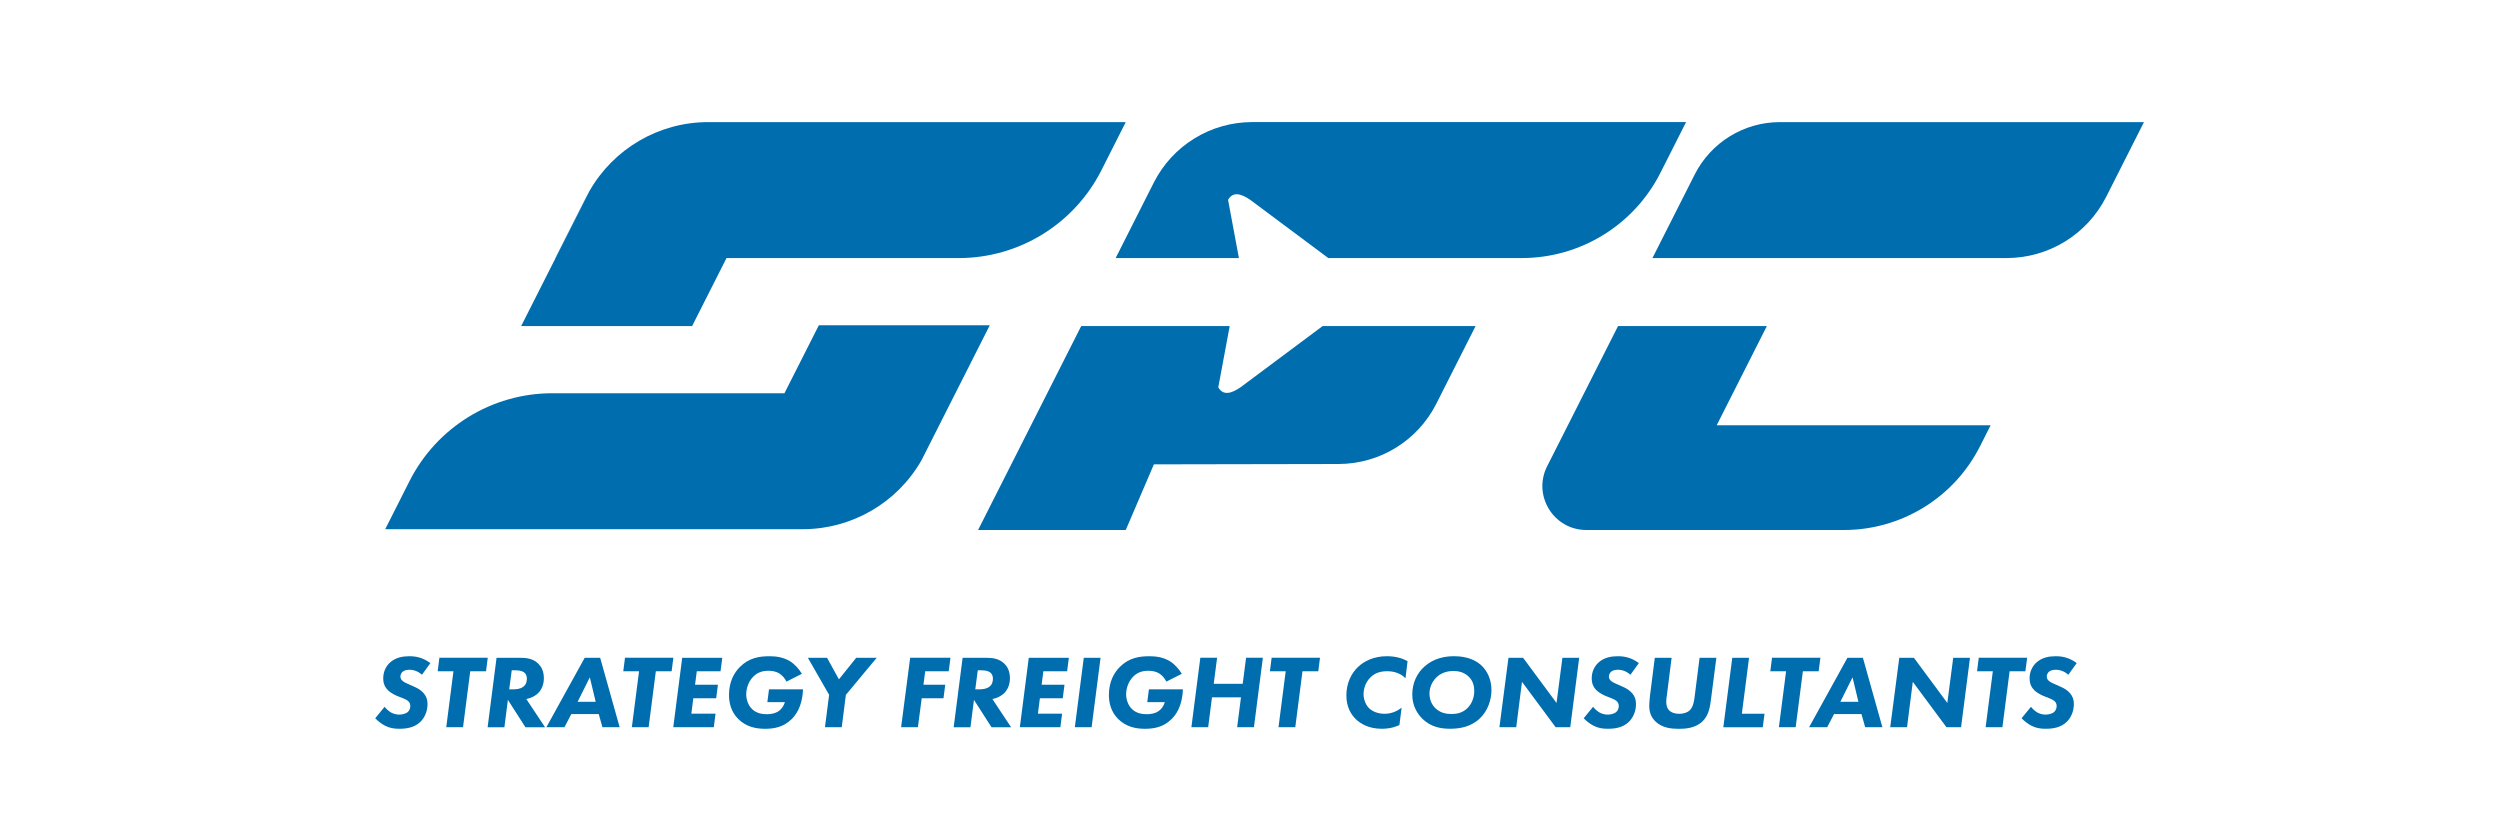
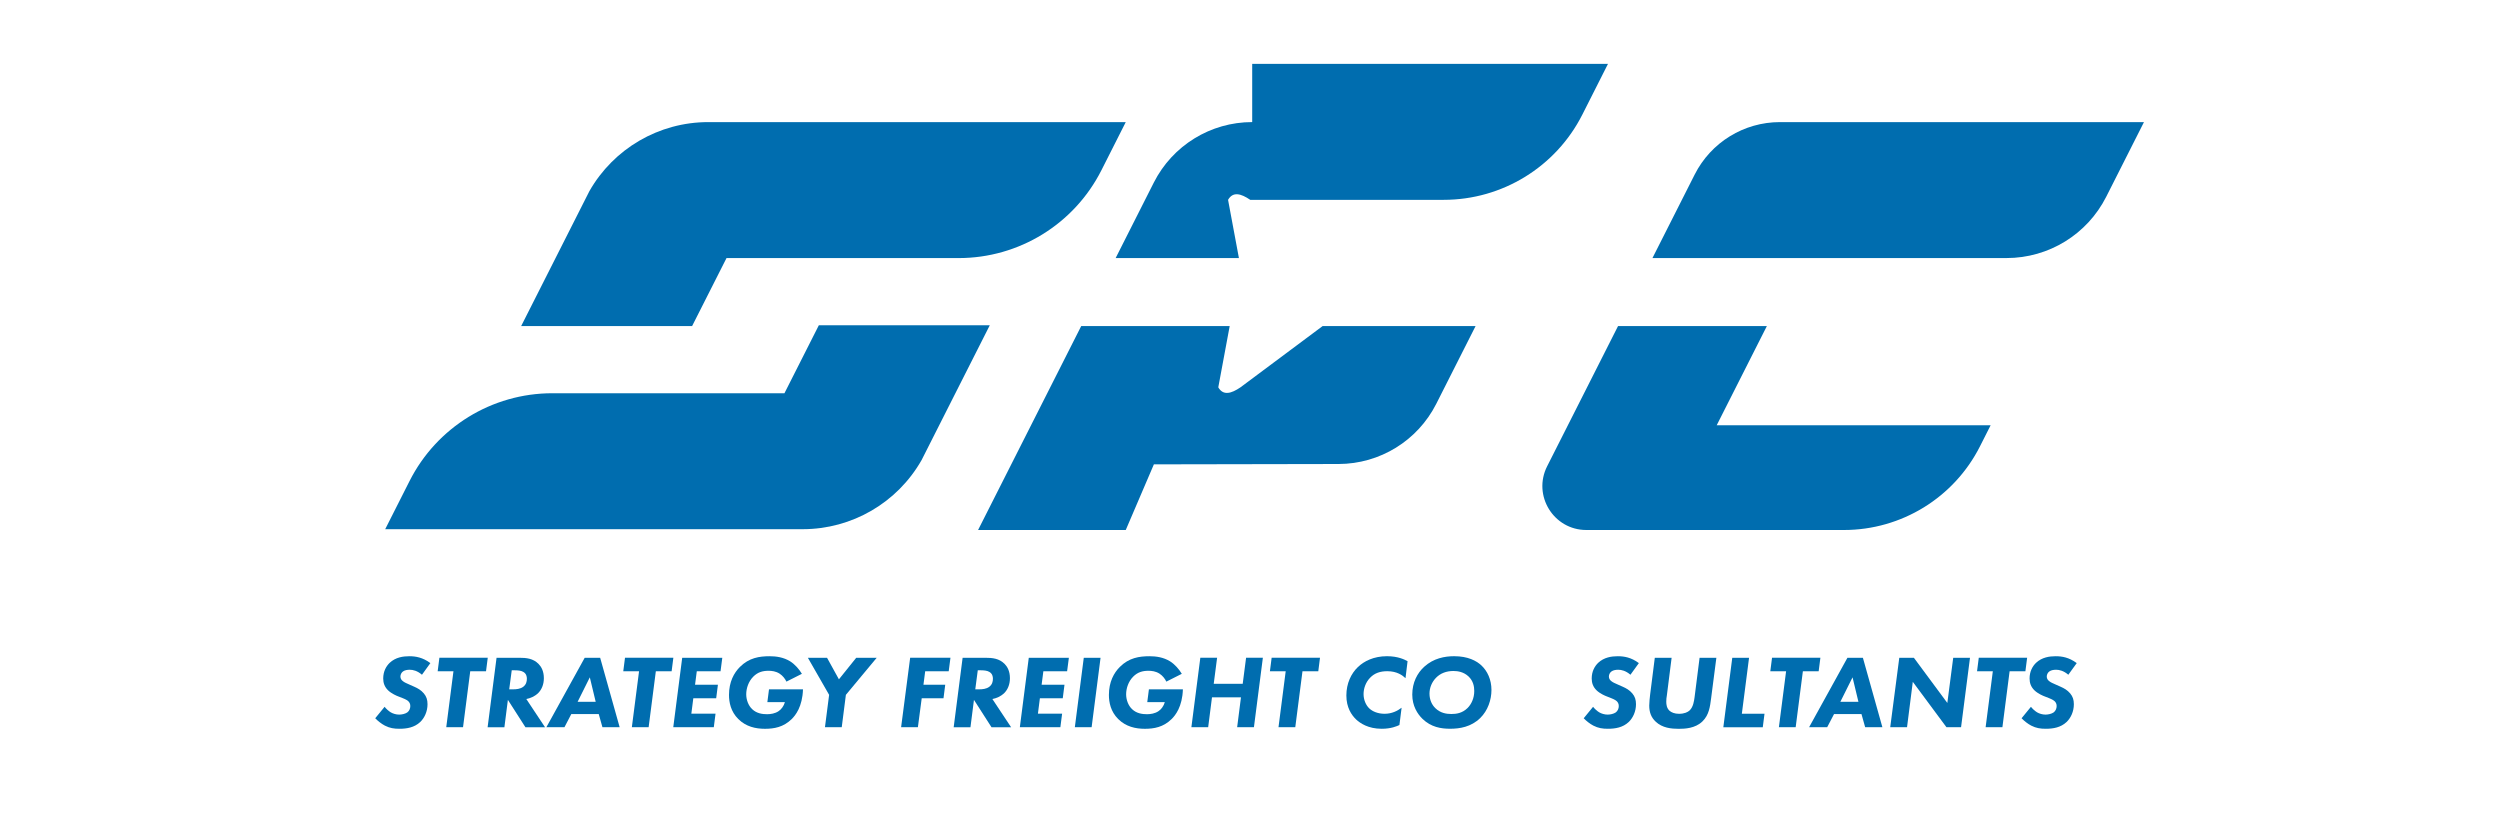
<svg xmlns="http://www.w3.org/2000/svg" id="Layer_1" x="0px" y="0px" viewBox="0 0 1080 363.08" style="enable-background:new 0 0 1080 363.08;" xml:space="preserve">
  <style type="text/css">	.st0{fill:#006DAF;}</style>
  <g id="XMLID_1_">
    <g id="XMLID_3_">
-       <path id="XMLID_17_" class="st0" d="M254.62,82.57L240,111.48h-0.09l13.3-26.3C253.65,84.3,254.11,83.43,254.62,82.57z" />
      <path id="XMLID_12_" class="st0" d="M926.2,52.74l-16.31,32.26c-8.21,16.24-24.86,26.48-43.06,26.48H713.86l18.25-36.09   c7.02-13.89,21.26-22.64,36.83-22.64H926.2z" />
      <path id="XMLID_24_" class="st0" d="M859.95,183.72l-4.6,9.1c-11.21,22.17-33.94,36.14-58.77,36.14H685.3   c-14.14,0-23.32-14.92-16.93-27.54l30.63-60.57h64.29l-21.68,42.87H859.95z" />
      <path id="XMLID_25_" class="st0" d="M486.33,52.74L475.8,73.57c-11.76,23.25-35.6,37.92-61.65,37.92h-100.3l-14.86,29.37h-73.85   L240,111.48l14.62-28.91c10.47-18.38,30.04-29.82,51.34-29.82H486.33z" />
      <path id="XMLID_4_" class="st0" d="M166.4,228.62l10.53-20.82c11.76-23.25,35.6-37.92,61.65-37.92h100.3l14.86-29.37h73.85   l-14.86,29.37l-14.62,28.91c-10.47,18.38-30.04,29.82-51.34,29.82H166.4z" />
-       <path id="XMLID_11_" class="st0" d="M540.95,52.74c-17.97,0-34.41,10.11-42.51,26.14l-16.48,32.6h53.25l-4.69-25.15   c2.13-3.69,5.59-2.71,9.58,0l33.73,25.15h83.59c25.3,0,48.46-14.24,59.88-36.82l11.08-21.92H540.95z" />
+       <path id="XMLID_11_" class="st0" d="M540.95,52.74c-17.97,0-34.41,10.11-42.51,26.14l-16.48,32.6h53.25l-4.69-25.15   c2.13-3.69,5.59-2.71,9.58,0h83.59c25.3,0,48.46-14.24,59.88-36.82l11.08-21.92H540.95z" />
      <path id="XMLID_10_" class="st0" d="M571.39,140.85l-35.51,26.48c-3.99,2.71-7.45,3.69-9.58,0l4.93-26.48h-64.14l-44.56,88.11   h63.8l12.15-28.36l79.79-0.15c17.84-0.03,34.15-10.08,42.2-26l16.99-33.6H571.39z" />
    </g>
    <g>
      <path class="st0" d="M182.29,291.49c-1.98-1.71-3.86-2.16-5.27-2.16c-0.89,0-2.16,0.13-2.96,0.76c-0.66,0.49-1.08,1.35-1.08,2.16   c0,0.9,0.42,1.53,1.08,2.02c0.66,0.54,1.51,0.9,3.06,1.58l1.83,0.81c1.51,0.67,2.92,1.44,4.14,2.88c1.13,1.35,1.6,2.74,1.6,4.68   c0,3.15-1.32,5.94-3.15,7.69c-2.54,2.38-5.79,2.92-8.99,2.92c-2.31,0-4.14-0.27-6.26-1.35c-1.55-0.81-3.06-2.02-4.19-3.19   l4.05-4.95c0.66,0.85,1.69,1.8,2.64,2.38c0.99,0.58,2.31,0.99,3.67,0.99c1.08,0,2.59-0.31,3.48-0.94   c0.85-0.63,1.32-1.66,1.32-2.79c0-1.08-0.52-1.71-0.89-2.07c-0.24-0.22-0.85-0.72-2.49-1.35l-1.84-0.72   c-0.52-0.18-2.92-1.17-4.42-2.65s-2.07-3.19-2.07-5.08c0-3.1,1.32-5.35,2.82-6.79c2.54-2.38,5.79-2.83,8.47-2.83   c2.68,0,5.79,0.5,9.08,2.97L182.29,291.49z" />
      <path class="st0" d="M203.14,290l-3.11,24.16h-7.25l3.11-24.16h-6.82l0.75-5.85h20.89l-0.75,5.85H203.14z" />
      <path class="st0" d="M224.36,284.16c3.01,0,5.98,0.27,8.33,2.7c1.08,1.08,2.26,3.01,2.26,6.12c0,2.83-1.04,5.08-2.59,6.57   c-1.36,1.26-3.25,2.11-4.99,2.43l8.09,12.19h-8.47l-7.58-11.83l-1.51,11.83h-7.25l3.86-30H224.36z M219.98,297.79h1.79   c1.18,0,2.96-0.13,4.24-1.08c1.27-0.95,1.6-2.25,1.6-3.51c0-0.94-0.24-2.16-1.51-2.92c-0.94-0.58-2.31-0.72-3.95-0.72h-1.08   L219.98,297.79z" />
      <path class="st0" d="M258.66,308.49H246.8l-2.96,5.67h-7.81l16.56-30h6.68l8.42,30h-7.44L258.66,308.49z M257.34,303.18   l-2.54-10.57l-5.27,10.57H257.34z" />
      <path class="st0" d="M283.32,290l-3.11,24.16h-7.25l3.11-24.16h-6.82l0.75-5.85h20.89l-0.75,5.85H283.32z" />
      <path class="st0" d="M311.27,290h-10.26l-0.75,5.8h9.88l-0.75,5.85h-9.88l-0.85,6.66h10.45l-0.75,5.85h-17.51l3.86-30h17.32   L311.27,290z" />
      <path class="st0" d="M332.21,297.79h14.68c-0.24,7.56-3.29,11.29-4.85,12.82c-3.58,3.55-7.67,4.23-11.58,4.23   c-4,0-8.19-0.9-11.53-4.23c-3.25-3.24-4-7.2-4-10.39c0-5.67,2.16-9.54,4.71-12.1c3.95-3.96,8.42-4.63,12.85-4.63   c2.82,0,6.02,0.45,8.85,2.2c2.07,1.3,3.91,3.42,5.08,5.4l-6.68,3.37c-0.56-1.21-1.6-2.56-2.92-3.42c-1.65-1.08-3.44-1.26-4.8-1.26   c-2.54,0-4.66,0.58-6.59,2.52c-2.07,2.07-3.06,5.04-3.06,7.65c0,2.29,0.89,4.86,2.59,6.43c1.98,1.89,4.52,2.16,6.45,2.16   c1.46,0,3.44-0.27,4.99-1.35c1.13-0.76,2.21-2.16,2.68-3.87h-7.58L332.21,297.79z" />
      <path class="st0" d="M358.18,300.17L349,284.16h8.28l5.13,9.31l7.48-9.31h8.85l-13.32,16.01l-1.79,13.99h-7.25L358.18,300.17z" />
      <path class="st0" d="M409.84,290h-10.16l-0.75,5.8h9.41l-0.75,5.85h-9.41l-1.65,12.5h-7.25l3.91-30h17.41L409.84,290z" />
      <path class="st0" d="M425.7,284.16c3.01,0,5.98,0.27,8.33,2.7c1.08,1.08,2.26,3.01,2.26,6.12c0,2.83-1.04,5.08-2.59,6.57   c-1.36,1.26-3.25,2.11-4.99,2.43l8.09,12.19h-8.47l-7.58-11.83l-1.51,11.83h-7.25l3.86-30H425.7z M421.32,297.79h1.79   c1.18,0,2.96-0.13,4.23-1.08c1.27-0.95,1.6-2.25,1.6-3.51c0-0.94-0.24-2.16-1.51-2.92c-0.94-0.58-2.31-0.72-3.95-0.72h-1.08   L421.32,297.79z" />
      <path class="st0" d="M460.99,290h-10.26l-0.75,5.8h9.88l-0.75,5.85h-9.88l-0.85,6.66h10.45l-0.75,5.85h-17.51l3.86-30h17.32   L460.99,290z" />
      <path class="st0" d="M475.44,284.16l-3.86,30h-7.25l3.86-30H475.44z" />
      <path class="st0" d="M496.33,297.79h14.68c-0.24,7.56-3.29,11.29-4.85,12.82c-3.58,3.55-7.67,4.23-11.58,4.23   c-4,0-8.19-0.9-11.53-4.23c-3.25-3.24-4-7.2-4-10.39c0-5.67,2.16-9.54,4.71-12.1c3.95-3.96,8.42-4.63,12.85-4.63   c2.82,0,6.02,0.45,8.85,2.2c2.07,1.3,3.91,3.42,5.08,5.4l-6.68,3.37c-0.56-1.21-1.6-2.56-2.92-3.42c-1.65-1.08-3.44-1.26-4.8-1.26   c-2.54,0-4.66,0.58-6.59,2.52c-2.07,2.07-3.06,5.04-3.06,7.65c0,2.29,0.89,4.86,2.59,6.43c1.98,1.89,4.52,2.16,6.45,2.16   c1.46,0,3.44-0.27,4.99-1.35c1.13-0.76,2.21-2.16,2.68-3.87h-7.58L496.33,297.79z" />
      <path class="st0" d="M524.33,295.4h12.52l1.46-11.25h7.25l-3.86,30h-7.25l1.65-12.91h-12.52l-1.65,12.91h-7.25l3.86-30h7.25   L524.33,295.4z" />
      <path class="st0" d="M562.67,290l-3.11,24.16h-7.25l3.11-24.16h-6.82l0.75-5.85h20.89L569.5,290H562.67z" />
      <path class="st0" d="M604.55,313.21c-1.04,0.49-3.58,1.62-7.62,1.62c-5.93,0-9.36-2.43-11.06-4c-2.02-1.93-4.24-5.17-4.24-10.39   s2.07-9.49,4.99-12.28c2.63-2.52,6.82-4.68,12.56-4.68c4.85,0,7.76,1.53,8.89,2.16l-0.89,7.33c-1.27-1.21-3.67-3.01-7.86-3.01   c-3.01,0-5.46,0.76-7.44,2.83c-1.93,1.98-2.82,4.68-2.82,7.06c0,2.52,1.04,4.81,2.45,6.16c1.41,1.35,3.76,2.34,6.64,2.34   c3.11,0,5.6-1.26,7.34-2.61L604.55,313.21z" />
      <path class="st0" d="M639.89,287.39c2.68,2.47,4.42,6.25,4.42,10.66c0,4.27-1.55,8.91-4.85,12.14c-3.95,3.87-8.89,4.63-12.99,4.63   c-3.91,0-8.24-0.67-11.95-4.27c-2.17-2.11-4.42-5.58-4.42-10.48c0-5.26,2.21-9.36,5.18-12.05c4-3.64,8.85-4.54,12.89-4.54   C634.2,283.48,637.82,285.5,639.89,287.39z M620.41,292.75c-1.83,1.84-2.87,4.36-2.87,6.88c0,2.74,1.08,4.9,2.54,6.3   c2.12,2.07,4.66,2.52,6.87,2.52c2.12,0,4.71-0.31,7.01-2.56c1.69-1.66,2.92-4.27,2.92-7.38c0-1.93-0.42-4.36-2.49-6.3   c-2.07-1.93-4.56-2.34-6.49-2.34C624.79,289.87,622.29,290.86,620.41,292.75z" />
-       <path class="st0" d="M647.75,314.16l3.91-30h6.31l14.45,19.52l2.54-19.52h7.25l-3.86,30h-6.31l-14.54-19.61l-2.49,19.61H647.75z" />
      <path class="st0" d="M704.35,291.49c-1.98-1.71-3.86-2.16-5.27-2.16c-0.89,0-2.16,0.13-2.96,0.76c-0.66,0.49-1.08,1.35-1.08,2.16   c0,0.9,0.42,1.53,1.08,2.02c0.66,0.54,1.51,0.9,3.06,1.58l1.83,0.81c1.51,0.67,2.92,1.44,4.14,2.88c1.13,1.35,1.6,2.74,1.6,4.68   c0,3.15-1.32,5.94-3.15,7.69c-2.54,2.38-5.79,2.92-8.99,2.92c-2.31,0-4.14-0.27-6.26-1.35c-1.55-0.81-3.06-2.02-4.19-3.19   l4.05-4.95c0.66,0.85,1.69,1.8,2.64,2.38c0.99,0.58,2.31,0.99,3.67,0.99c1.08,0,2.59-0.31,3.48-0.94   c0.85-0.63,1.32-1.66,1.32-2.79c0-1.08-0.52-1.71-0.89-2.07c-0.24-0.22-0.85-0.72-2.49-1.35l-1.83-0.72   c-0.52-0.18-2.92-1.17-4.42-2.65s-2.07-3.19-2.07-5.08c0-3.1,1.32-5.35,2.82-6.79c2.54-2.38,5.79-2.83,8.47-2.83   c2.68,0,5.79,0.5,9.08,2.97L704.35,291.49z" />
      <path class="st0" d="M722.14,284.16l-2.07,16.37c-0.14,0.94-0.24,1.35-0.24,2.61c0,1.21,0.19,2.74,1.36,3.87   c0.85,0.76,2.21,1.35,4.14,1.35c2.35,0,3.81-0.72,4.61-1.48c1.55-1.48,1.88-4,2.12-5.71l2.16-17h7.25l-2.26,17.45   c-0.47,3.6-0.89,7.24-3.72,9.99c-3.15,3.1-7.72,3.24-10.31,3.24c-3.11,0-7.06-0.36-9.93-3.1c-1.98-1.84-2.78-4.14-2.78-6.93   c0-1.35,0.24-3.51,0.38-4.72l2.02-15.92H722.14z" />
      <path class="st0" d="M755.59,284.16l-3.11,24.16h9.79l-0.75,5.85h-17.04l3.86-30H755.59z" />
      <path class="st0" d="M778.84,290l-3.11,24.16h-7.25l3.11-24.16h-6.82l0.75-5.85h20.89l-0.75,5.85H778.84z" />
      <path class="st0" d="M804.16,308.49H792.3l-2.96,5.67h-7.81l16.56-30h6.68l8.42,30h-7.44L804.16,308.49z M802.84,303.18   l-2.54-10.57l-5.27,10.57H802.84z" />
      <path class="st0" d="M816.58,314.16l3.91-30h6.31l14.45,19.52l2.54-19.52h7.25l-3.86,30h-6.31l-14.54-19.61l-2.49,19.61H816.58z" />
      <path class="st0" d="M868.15,290l-3.11,24.16h-7.25L860.9,290h-6.82l0.75-5.85h20.89l-0.75,5.85H868.15z" />
      <path class="st0" d="M893.51,291.49c-1.98-1.71-3.86-2.16-5.27-2.16c-0.89,0-2.16,0.13-2.96,0.76c-0.66,0.49-1.08,1.35-1.08,2.16   c0,0.9,0.42,1.53,1.08,2.02c0.66,0.54,1.51,0.9,3.06,1.58l1.83,0.81c1.51,0.67,2.92,1.44,4.14,2.88c1.13,1.35,1.6,2.74,1.6,4.68   c0,3.15-1.32,5.94-3.15,7.69c-2.54,2.38-5.79,2.92-8.99,2.92c-2.31,0-4.14-0.27-6.26-1.35c-1.55-0.81-3.06-2.02-4.19-3.19   l4.05-4.95c0.66,0.85,1.69,1.8,2.64,2.38c0.99,0.58,2.31,0.99,3.67,0.99c1.08,0,2.59-0.31,3.48-0.94   c0.85-0.63,1.32-1.66,1.32-2.79c0-1.08-0.52-1.71-0.89-2.07c-0.24-0.22-0.85-0.72-2.49-1.35l-1.83-0.72   c-0.52-0.18-2.92-1.17-4.42-2.65s-2.07-3.19-2.07-5.08c0-3.1,1.32-5.35,2.82-6.79c2.54-2.38,5.79-2.83,8.47-2.83   c2.68,0,5.79,0.5,9.08,2.97L893.51,291.49z" />
    </g>
  </g>
</svg>